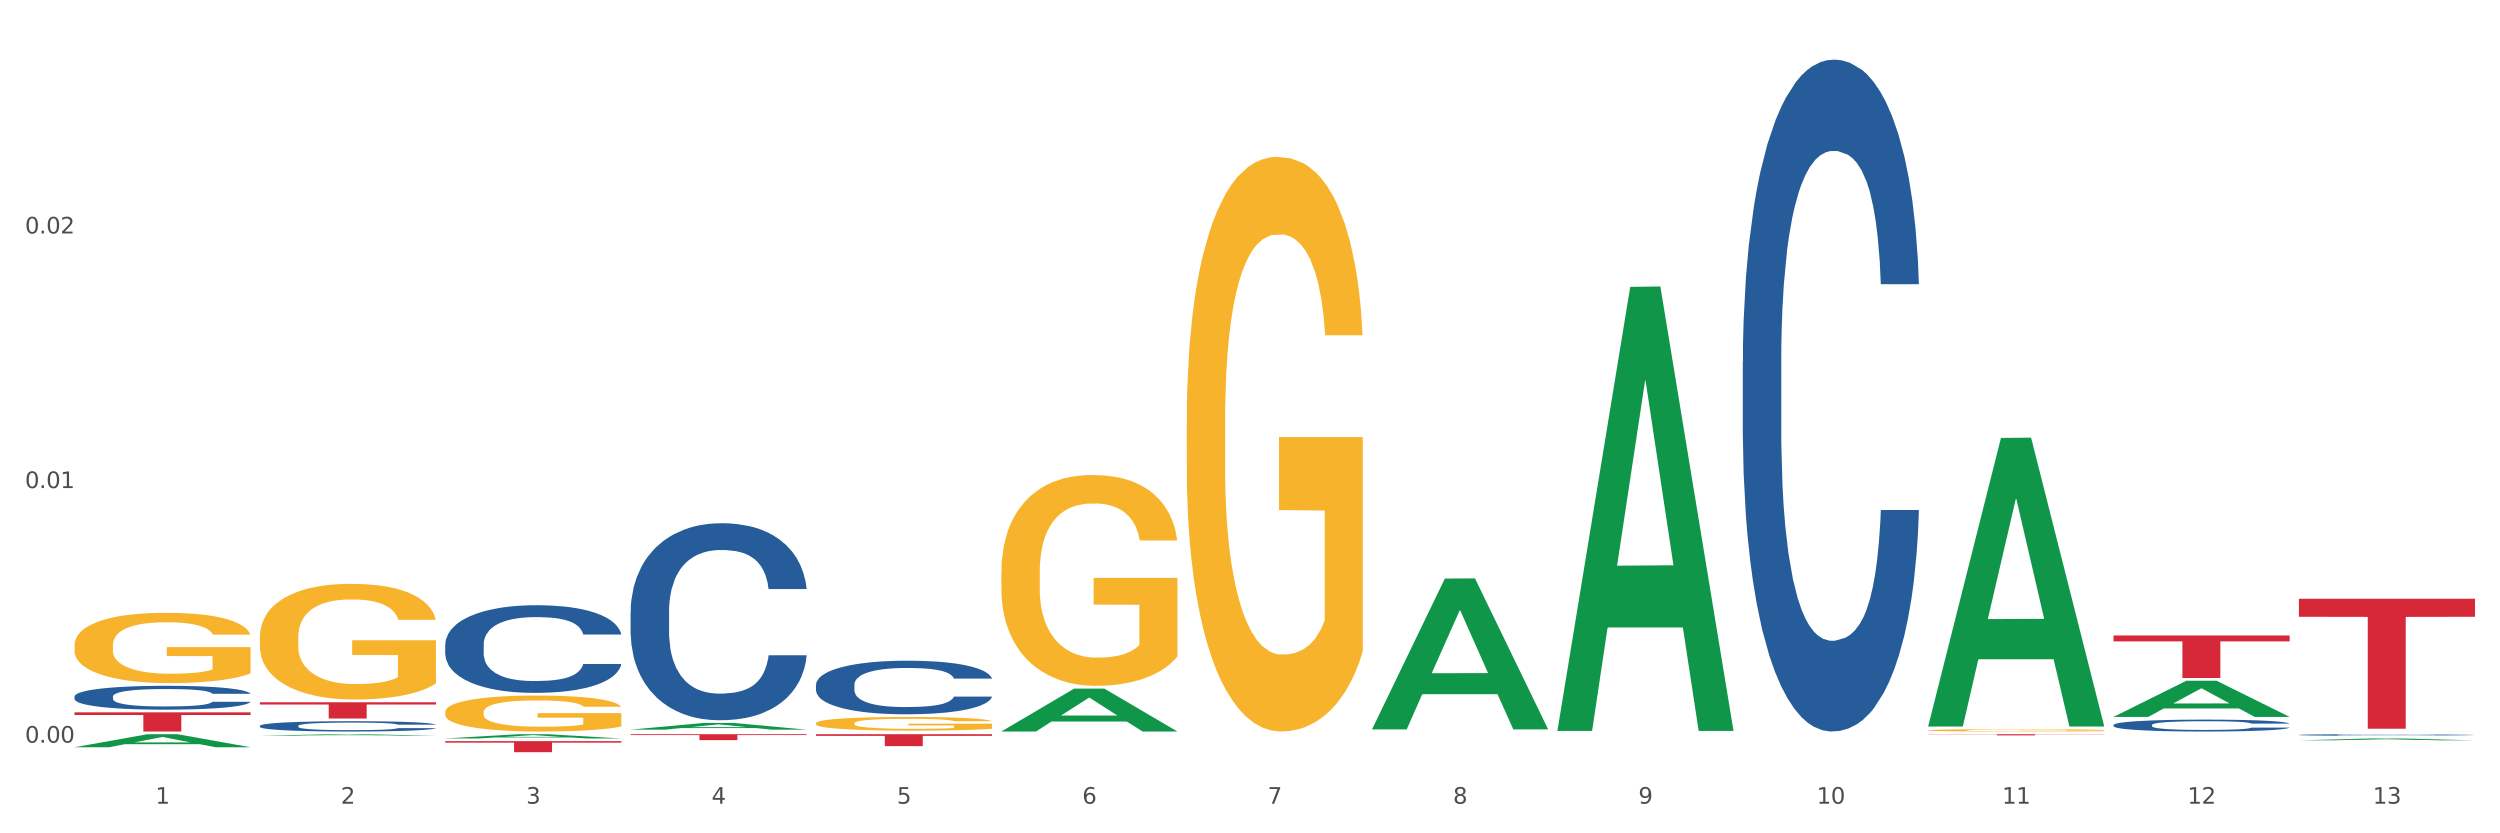
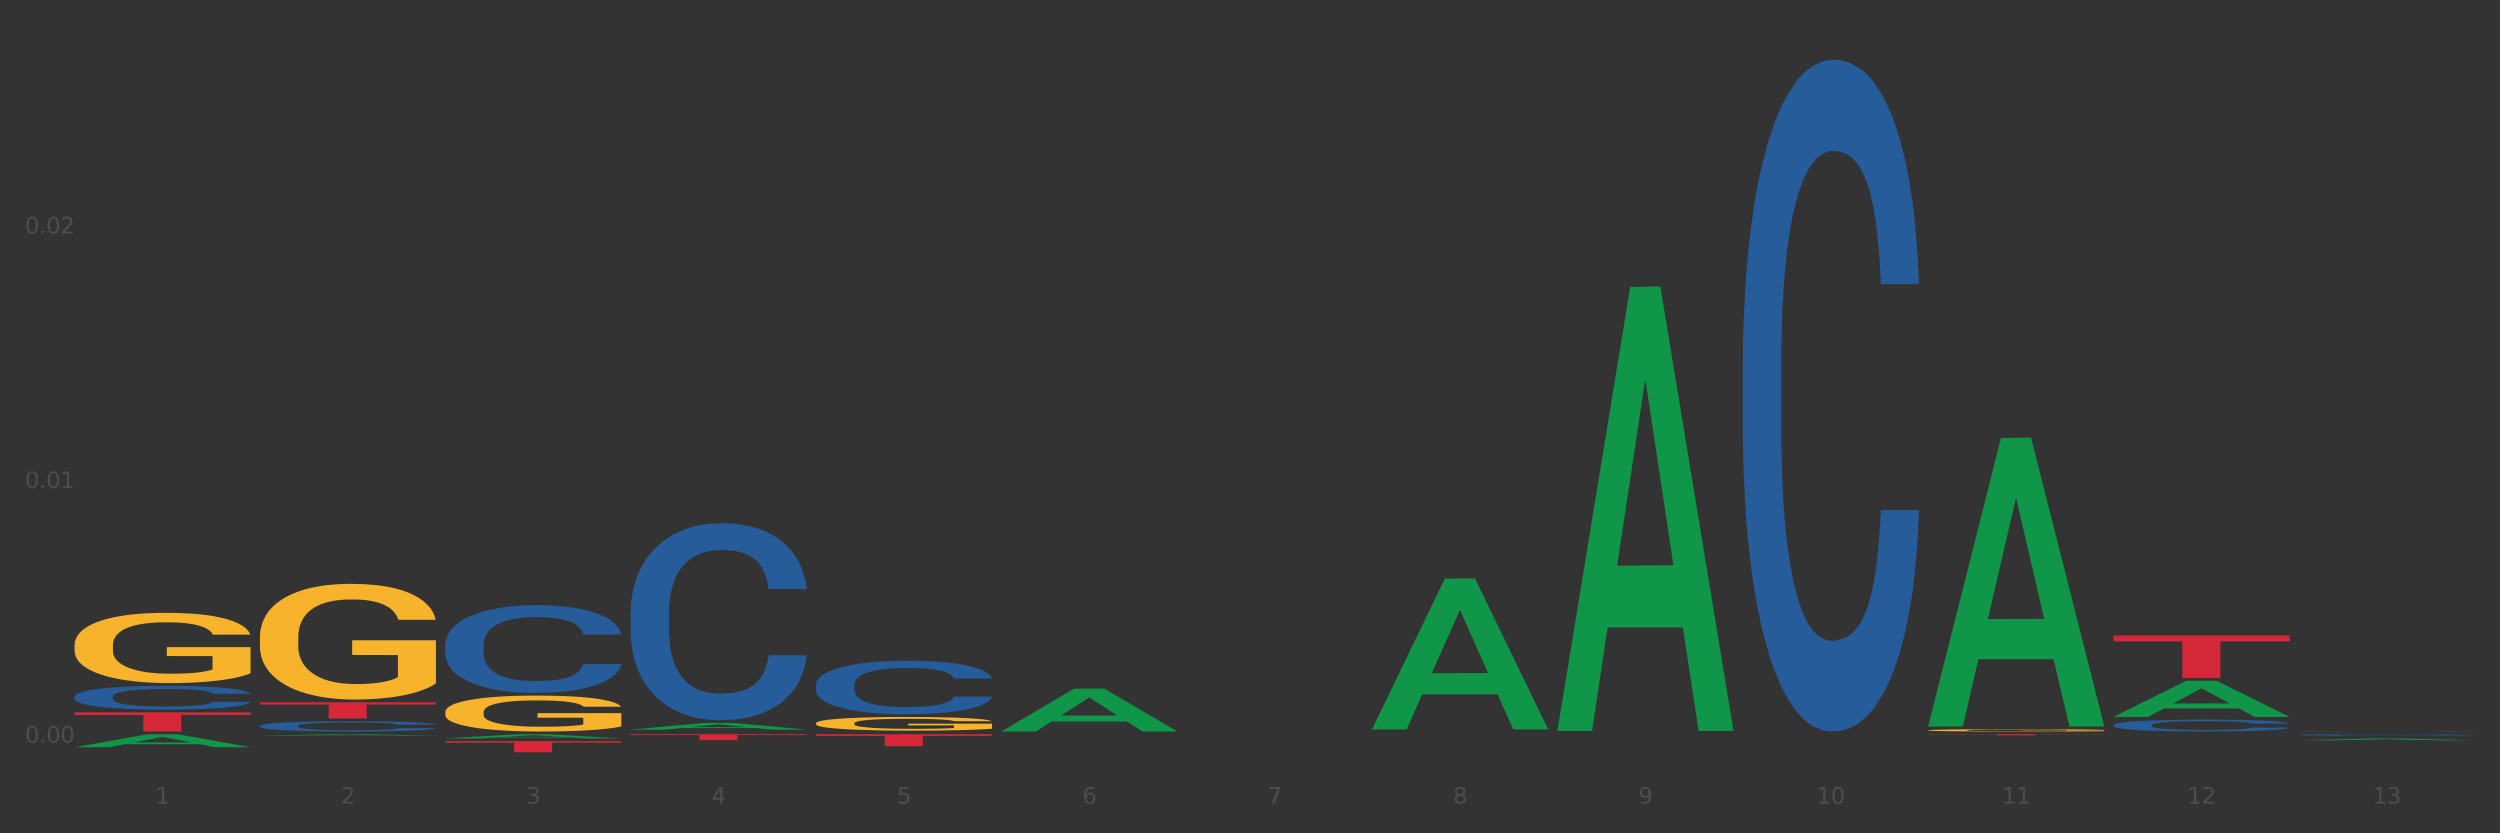
<svg xmlns="http://www.w3.org/2000/svg" xmlns:xlink="http://www.w3.org/1999/xlink" width="1080pt" height="360pt" viewBox="0 0 1080 360" version="1.1">
  <rect x="0" y="0" width="1080" height="360" fill="#333333" stroke="none" />
  <defs>
    <style type="text/css">*{stroke-linejoin: round; stroke-linecap: butt}</style>
  </defs>
  <g id="figure_1">
    <g id="patch_1">
-       <path d="M 0 360  L 1080 360  L 1080 0  L 0 0  z " style="fill: #ffffff; stroke: #ffffff; stroke-linejoin: miter" />
-     </g>
+       </g>
    <g id="axes_1">
      <g id="matplotlib.axis_1">
        <g id="xtick_1">
          <g id="text_1">
            <g style="fill: #4d4d4d" transform="translate(67.159 347.204) scale(0.096 -0.096)">
              <defs>
                <path id="DejaVuSans-31" d="M 794 531  L 1825 531  L 1825 4091  L 703 3866  L 703 4441  L 1819 4666  L 2450 4666  L 2450 531  L 3481 531  L 3481 0  L 794 0  L 794 531  z " transform="scale(0.016)" />
              </defs>
              <use xlink:href="#DejaVuSans-31" />
            </g>
          </g>
        </g>
        <g id="xtick_2">
          <g id="text_2">
            <g style="fill: #4d4d4d" transform="translate(147.238 347.204) scale(0.096 -0.096)">
              <defs>
                <path id="DejaVuSans-32" d="M 1228 531  L 3431 531  L 3431 0  L 469 0  L 469 531  Q 828 903 1448 1529  Q 2069 2156 2228 2338  Q 2531 2678 2651 2914  Q 2772 3150 2772 3378  Q 2772 3750 2511 3984  Q 2250 4219 1831 4219  Q 1534 4219 1204 4116  Q 875 4013 500 3803  L 500 4441  Q 881 4594 1212 4672  Q 1544 4750 1819 4750  Q 2544 4750 2975 4387  Q 3406 4025 3406 3419  Q 3406 3131 3298 2873  Q 3191 2616 2906 2266  Q 2828 2175 2409 1742  Q 1991 1309 1228 531  z " transform="scale(0.016)" />
              </defs>
              <use xlink:href="#DejaVuSans-32" />
            </g>
          </g>
        </g>
        <g id="xtick_3">
          <g id="text_3">
            <g style="fill: #4d4d4d" transform="translate(227.317 347.204) scale(0.096 -0.096)">
              <defs>
                <path id="DejaVuSans-33" d="M 2597 2516  Q 3050 2419 3304 2112  Q 3559 1806 3559 1356  Q 3559 666 3084 287  Q 2609 -91 1734 -91  Q 1441 -91 1130 -33  Q 819 25 488 141  L 488 750  Q 750 597 1062 519  Q 1375 441 1716 441  Q 2309 441 2620 675  Q 2931 909 2931 1356  Q 2931 1769 2642 2001  Q 2353 2234 1838 2234  L 1294 2234  L 1294 2753  L 1863 2753  Q 2328 2753 2575 2939  Q 2822 3125 2822 3475  Q 2822 3834 2567 4026  Q 2313 4219 1838 4219  Q 1578 4219 1281 4162  Q 984 4106 628 3988  L 628 4550  Q 988 4650 1302 4700  Q 1616 4750 1894 4750  Q 2613 4750 3031 4423  Q 3450 4097 3450 3541  Q 3450 3153 3228 2886  Q 3006 2619 2597 2516  z " transform="scale(0.016)" />
              </defs>
              <use xlink:href="#DejaVuSans-33" />
            </g>
          </g>
        </g>
        <g id="xtick_4">
          <g id="text_4">
            <g style="fill: #4d4d4d" transform="translate(307.396 347.204) scale(0.096 -0.096)">
              <defs>
                <path id="DejaVuSans-34" d="M 2419 4116  L 825 1625  L 2419 1625  L 2419 4116  z M 2253 4666  L 3047 4666  L 3047 1625  L 3713 1625  L 3713 1100  L 3047 1100  L 3047 0  L 2419 0  L 2419 1100  L 313 1100  L 313 1709  L 2253 4666  z " transform="scale(0.016)" />
              </defs>
              <use xlink:href="#DejaVuSans-34" />
            </g>
          </g>
        </g>
        <g id="xtick_5">
          <g id="text_5">
            <g style="fill: #4d4d4d" transform="translate(387.475 347.204) scale(0.096 -0.096)">
              <defs>
                <path id="DejaVuSans-35" d="M 691 4666  L 3169 4666  L 3169 4134  L 1269 4134  L 1269 2991  Q 1406 3038 1543 3061  Q 1681 3084 1819 3084  Q 2600 3084 3056 2656  Q 3513 2228 3513 1497  Q 3513 744 3044 326  Q 2575 -91 1722 -91  Q 1428 -91 1123 -41  Q 819 9 494 109  L 494 744  Q 775 591 1075 516  Q 1375 441 1709 441  Q 2250 441 2565 725  Q 2881 1009 2881 1497  Q 2881 1984 2565 2268  Q 2250 2553 1709 2553  Q 1456 2553 1204 2497  Q 953 2441 691 2322  L 691 4666  z " transform="scale(0.016)" />
              </defs>
              <use xlink:href="#DejaVuSans-35" />
            </g>
          </g>
        </g>
        <g id="xtick_6">
          <g id="text_6">
            <g style="fill: #4d4d4d" transform="translate(467.554 347.204) scale(0.096 -0.096)">
              <defs>
                <path id="DejaVuSans-36" d="M 2113 2584  Q 1688 2584 1439 2293  Q 1191 2003 1191 1497  Q 1191 994 1439 701  Q 1688 409 2113 409  Q 2538 409 2786 701  Q 3034 994 3034 1497  Q 3034 2003 2786 2293  Q 2538 2584 2113 2584  z M 3366 4563  L 3366 3988  Q 3128 4100 2886 4159  Q 2644 4219 2406 4219  Q 1781 4219 1451 3797  Q 1122 3375 1075 2522  Q 1259 2794 1537 2939  Q 1816 3084 2150 3084  Q 2853 3084 3261 2657  Q 3669 2231 3669 1497  Q 3669 778 3244 343  Q 2819 -91 2113 -91  Q 1303 -91 875 529  Q 447 1150 447 2328  Q 447 3434 972 4092  Q 1497 4750 2381 4750  Q 2619 4750 2861 4703  Q 3103 4656 3366 4563  z " transform="scale(0.016)" />
              </defs>
              <use xlink:href="#DejaVuSans-36" />
            </g>
          </g>
        </g>
        <g id="xtick_7">
          <g id="text_7">
            <g style="fill: #4d4d4d" transform="translate(547.634 347.204) scale(0.096 -0.096)">
              <defs>
                <path id="DejaVuSans-37" d="M 525 4666  L 3525 4666  L 3525 4397  L 1831 0  L 1172 0  L 2766 4134  L 525 4134  L 525 4666  z " transform="scale(0.016)" />
              </defs>
              <use xlink:href="#DejaVuSans-37" />
            </g>
          </g>
        </g>
        <g id="xtick_8">
          <g id="text_8">
            <g style="fill: #4d4d4d" transform="translate(627.713 347.204) scale(0.096 -0.096)">
              <defs>
                <path id="DejaVuSans-38" d="M 2034 2216  Q 1584 2216 1326 1975  Q 1069 1734 1069 1313  Q 1069 891 1326 650  Q 1584 409 2034 409  Q 2484 409 2743 651  Q 3003 894 3003 1313  Q 3003 1734 2745 1975  Q 2488 2216 2034 2216  z M 1403 2484  Q 997 2584 770 2862  Q 544 3141 544 3541  Q 544 4100 942 4425  Q 1341 4750 2034 4750  Q 2731 4750 3128 4425  Q 3525 4100 3525 3541  Q 3525 3141 3298 2862  Q 3072 2584 2669 2484  Q 3125 2378 3379 2068  Q 3634 1759 3634 1313  Q 3634 634 3220 271  Q 2806 -91 2034 -91  Q 1263 -91 848 271  Q 434 634 434 1313  Q 434 1759 690 2068  Q 947 2378 1403 2484  z M 1172 3481  Q 1172 3119 1398 2916  Q 1625 2713 2034 2713  Q 2441 2713 2670 2916  Q 2900 3119 2900 3481  Q 2900 3844 2670 4047  Q 2441 4250 2034 4250  Q 1625 4250 1398 4047  Q 1172 3844 1172 3481  z " transform="scale(0.016)" />
              </defs>
              <use xlink:href="#DejaVuSans-38" />
            </g>
          </g>
        </g>
        <g id="xtick_9">
          <g id="text_9">
            <g style="fill: #4d4d4d" transform="translate(707.792 347.204) scale(0.096 -0.096)">
              <defs>
                <path id="DejaVuSans-39" d="M 703 97  L 703 672  Q 941 559 1184 500  Q 1428 441 1663 441  Q 2288 441 2617 861  Q 2947 1281 2994 2138  Q 2813 1869 2534 1725  Q 2256 1581 1919 1581  Q 1219 1581 811 2004  Q 403 2428 403 3163  Q 403 3881 828 4315  Q 1253 4750 1959 4750  Q 2769 4750 3195 4129  Q 3622 3509 3622 2328  Q 3622 1225 3098 567  Q 2575 -91 1691 -91  Q 1453 -91 1209 -44  Q 966 3 703 97  z M 1959 2075  Q 2384 2075 2632 2365  Q 2881 2656 2881 3163  Q 2881 3666 2632 3958  Q 2384 4250 1959 4250  Q 1534 4250 1286 3958  Q 1038 3666 1038 3163  Q 1038 2656 1286 2365  Q 1534 2075 1959 2075  z " transform="scale(0.016)" />
              </defs>
              <use xlink:href="#DejaVuSans-39" />
            </g>
          </g>
        </g>
        <g id="xtick_10">
          <g id="text_10">
            <g style="fill: #4d4d4d" transform="translate(784.817 347.204) scale(0.096 -0.096)">
              <defs>
                <path id="DejaVuSans-30" d="M 2034 4250  Q 1547 4250 1301 3770  Q 1056 3291 1056 2328  Q 1056 1369 1301 889  Q 1547 409 2034 409  Q 2525 409 2770 889  Q 3016 1369 3016 2328  Q 3016 3291 2770 3770  Q 2525 4250 2034 4250  z M 2034 4750  Q 2819 4750 3233 4129  Q 3647 3509 3647 2328  Q 3647 1150 3233 529  Q 2819 -91 2034 -91  Q 1250 -91 836 529  Q 422 1150 422 2328  Q 422 3509 836 4129  Q 1250 4750 2034 4750  z " transform="scale(0.016)" />
              </defs>
              <use xlink:href="#DejaVuSans-31" />
              <use xlink:href="#DejaVuSans-30" transform="translate(63.623 0)" />
            </g>
          </g>
        </g>
        <g id="xtick_11">
          <g id="text_11">
            <g style="fill: #4d4d4d" transform="translate(864.896 347.204) scale(0.096 -0.096)">
              <use xlink:href="#DejaVuSans-31" />
              <use xlink:href="#DejaVuSans-31" transform="translate(63.623 0)" />
            </g>
          </g>
        </g>
        <g id="xtick_12">
          <g id="text_12">
            <g style="fill: #4d4d4d" transform="translate(944.975 347.204) scale(0.096 -0.096)">
              <use xlink:href="#DejaVuSans-31" />
              <use xlink:href="#DejaVuSans-32" transform="translate(63.623 0)" />
            </g>
          </g>
        </g>
        <g id="xtick_13">
          <g id="text_13">
            <g style="fill: #4d4d4d" transform="translate(1025.054 347.204) scale(0.096 -0.096)">
              <use xlink:href="#DejaVuSans-31" />
              <use xlink:href="#DejaVuSans-33" transform="translate(63.623 0)" />
            </g>
          </g>
        </g>
        <g id="xtick_14" />
        <g id="xtick_15" />
        <g id="xtick_16" />
        <g id="xtick_17" />
        <g id="xtick_18" />
        <g id="xtick_19" />
        <g id="xtick_20" />
        <g id="xtick_21" />
        <g id="xtick_22" />
        <g id="xtick_23" />
        <g id="xtick_24" />
        <g id="xtick_25" />
      </g>
      <g id="matplotlib.axis_2">
        <g id="ytick_1">
          <g id="text_14">
            <g style="fill: #4d4d4d" transform="translate(10.8 320.831) scale(0.096 -0.096)">
              <defs>
                <path id="DejaVuSans-2e" d="M 684 794  L 1344 794  L 1344 0  L 684 0  L 684 794  z " transform="scale(0.016)" />
              </defs>
              <use xlink:href="#DejaVuSans-30" />
              <use xlink:href="#DejaVuSans-2e" transform="translate(63.623 0)" />
              <use xlink:href="#DejaVuSans-30" transform="translate(95.41 0)" />
              <use xlink:href="#DejaVuSans-30" transform="translate(159.033 0)" />
            </g>
          </g>
        </g>
        <g id="ytick_2">
          <g id="text_15">
            <g style="fill: #4d4d4d" transform="translate(10.8 210.848) scale(0.096 -0.096)">
              <use xlink:href="#DejaVuSans-30" />
              <use xlink:href="#DejaVuSans-2e" transform="translate(63.623 0)" />
              <use xlink:href="#DejaVuSans-30" transform="translate(95.41 0)" />
              <use xlink:href="#DejaVuSans-31" transform="translate(159.033 0)" />
            </g>
          </g>
        </g>
        <g id="ytick_3">
          <g id="text_16">
            <g style="fill: #4d4d4d" transform="translate(10.8 100.865) scale(0.096 -0.096)">
              <use xlink:href="#DejaVuSans-30" />
              <use xlink:href="#DejaVuSans-2e" transform="translate(63.623 0)" />
              <use xlink:href="#DejaVuSans-30" transform="translate(95.41 0)" />
              <use xlink:href="#DejaVuSans-32" transform="translate(159.033 0)" />
            </g>
          </g>
        </g>
        <g id="ytick_4" />
        <g id="ytick_5" />
        <g id="ytick_6" />
      </g>
      <g id="PolyCollection_1">
        <path d="M 32.175 322.806  L 32.253 322.8  L 63.625 317.189  L 76.644 317.184  L 108.25 322.816  L 93.192 322.816  L 86.369 321.505  L 53.978 321.505  L 53.743 321.526  L 47.155 322.816  L 32.175 322.816  L 32.175 322.806  L 58.056 320.722  L 82.291 320.717  L 70.291 318.384  L 70.134 318.374  L 69.977 318.39  L 57.978 320.717  L 58.056 320.722  L 32.175 322.806  z " clip-path="url(#pda39dba177)" style="fill: #109648" />
        <path d="M 832.967 317.184  L 909.042 317.184  L 909.042 317.254  L 879.116 317.255  L 879.116 317.69  L 862.712 317.69  L 862.712 317.255  L 832.967 317.254  L 832.967 317.184  L 832.967 317.184  z " clip-path="url(#pda39dba177)" style="fill: #d62839" />
        <path d="M 352.492 317.184  L 428.567 317.184  L 428.567 317.898  L 398.641 317.902  L 398.641 322.319  L 382.237 322.319  L 382.237 317.902  L 352.492 317.898  L 352.492 317.189  L 352.492 317.184  z " clip-path="url(#pda39dba177)" style="fill: #d62839" />
        <path d="M 272.412 317.184  L 348.488 317.184  L 348.488 317.541  L 318.562 317.543  L 318.562 319.751  L 302.157 319.751  L 302.157 317.543  L 272.412 317.541  L 272.412 317.186  L 272.412 317.184  z " clip-path="url(#pda39dba177)" style="fill: #d62839" />
        <path d="M 192.333 320.171  L 268.408 320.171  L 268.408 320.835  L 238.483 320.839  L 238.483 324.95  L 222.078 324.95  L 222.078 320.839  L 192.333 320.835  L 192.333 320.175  L 192.333 320.171  z " clip-path="url(#pda39dba177)" style="fill: #d62839" />
        <path d="M 112.254 303.368  L 188.329 303.368  L 188.329 304.345  L 158.404 304.351  L 158.404 310.397  L 141.999 310.397  L 141.999 304.351  L 112.254 304.345  L 112.254 303.375  L 112.254 303.368  z " clip-path="url(#pda39dba177)" style="fill: #d62839" />
        <path d="M 32.175 307.737  L 108.25 307.737  L 108.25 308.888  L 78.325 308.895  L 78.325 316.018  L 61.92 316.018  L 61.92 308.895  L 32.175 308.888  L 32.175 307.745  L 32.175 307.737  z " clip-path="url(#pda39dba177)" style="fill: #d62839" />
        <path d="M 32.175 300.898  L 32.265 300.889  L 32.265 300.625  L 32.535 300.268  L 33.524 299.609  L 34.783 299.111  L 36.941 298.527  L 38.11 298.283  L 39.639 298.01  L 42.786 297.568  L 46.383 297.191  L 48.901 296.984  L 50.789 296.853  L 55.016 296.617  L 57.443 296.514  L 59.961 296.429  L 62.119 296.373  L 65.716 296.307  L 68.594 296.279  L 71.921 296.269  L 74.709 296.279  L 78.396 296.316  L 83.791 296.429  L 85.859 296.495  L 88.647 296.608  L 91.524 296.759  L 93.862 296.909  L 96.56 297.125  L 99.348 297.408  L 102.045 297.765  L 103.934 298.094  L 105.463 298.443  L 106.811 298.866  L 107.801 299.327  L 108.25 299.713  L 91.794 299.713  L 91.345 299.365  L 90.445 298.988  L 89.546 298.734  L 88.557 298.527  L 87.028 298.292  L 85.679 298.142  L 83.431 297.963  L 81.363 297.85  L 79.655 297.784  L 77.586 297.728  L 73.18 297.671  L 70.033 297.671  L 68.054 297.69  L 65.627 297.737  L 63.558 297.803  L 61.13 297.916  L 59.242 298.038  L 57.354 298.198  L 56.274 298.311  L 54.656 298.518  L 53.577 298.687  L 52.138 298.979  L 51.329 299.186  L 49.89 299.722  L 49.26 300.117  L 48.991 300.39  L 48.811 300.691  L 48.811 302.159  L 49.35 302.817  L 49.8 303.1  L 50.519 303.419  L 51.868 303.833  L 53.847 304.238  L 55.915 304.53  L 57.623 304.708  L 59.242 304.84  L 60.861 304.943  L 62.839 305.038  L 64.457 305.094  L 66.885 305.15  L 69.763 305.179  L 72.011 305.179  L 76.597 305.132  L 78.665 305.085  L 80.644 305.019  L 82.802 304.915  L 84.51 304.802  L 85.5 304.718  L 87.118 304.539  L 88.377 304.351  L 89.456 304.134  L 90.176 303.946  L 90.985 303.664  L 91.614 303.344  L 91.794 303.175  L 108.25 303.175  L 107.89 303.513  L 107.261 303.843  L 106.002 304.285  L 105.013 304.539  L 103.484 304.849  L 101.866 305.113  L 99.618 305.404  L 97.549 305.621  L 95.391 305.809  L 93.053 305.978  L 88.827 306.214  L 87.298 306.279  L 84.061 306.392  L 81.543 306.458  L 77.856 306.524  L 74.079 306.562  L 70.123 306.571  L 66.616 306.552  L 62.749 306.496  L 60.321 306.439  L 57.623 306.355  L 54.476 306.223  L 51.509 306.063  L 48.721 305.875  L 46.113 305.658  L 43.685 305.414  L 40.538 305.009  L 38.2 304.614  L 36.491 304.247  L 35.322 303.937  L 34.153 303.542  L 33.524 303.269  L 32.535 302.61  L 32.175 301.999  L 32.175 300.898  z " clip-path="url(#pda39dba177)" style="fill: #255c99" />
        <path d="M 112.254 313.564  L 112.344 313.56  L 112.344 313.446  L 112.614 313.292  L 113.603 313.007  L 114.862 312.791  L 117.02 312.539  L 118.189 312.433  L 119.718 312.315  L 122.865 312.124  L 126.462 311.961  L 128.98 311.872  L 130.868 311.815  L 135.095 311.713  L 137.523 311.668  L 140.04 311.632  L 142.199 311.607  L 145.796 311.579  L 148.673 311.567  L 152 311.562  L 154.788 311.567  L 158.475 311.583  L 163.87 311.632  L 165.938 311.66  L 168.726 311.709  L 171.604 311.774  L 173.942 311.839  L 176.639 311.933  L 179.427 312.055  L 182.125 312.209  L 184.013 312.352  L 185.542 312.502  L 186.891 312.686  L 187.88 312.885  L 188.329 313.052  L 171.873 313.052  L 171.424 312.901  L 170.525 312.738  L 169.625 312.629  L 168.636 312.539  L 167.107 312.437  L 165.759 312.372  L 163.51 312.295  L 161.442 312.246  L 159.734 312.218  L 157.665 312.193  L 153.259 312.169  L 150.112 312.169  L 148.134 312.177  L 145.706 312.197  L 143.637 312.226  L 141.209 312.275  L 139.321 312.327  L 137.433 312.397  L 136.354 312.445  L 134.735 312.535  L 133.656 312.608  L 132.217 312.734  L 131.408 312.824  L 129.969 313.056  L 129.34 313.227  L 129.07 313.345  L 128.89 313.475  L 128.89 314.11  L 129.43 314.395  L 129.879 314.517  L 130.599 314.655  L 131.947 314.834  L 133.926 315.009  L 135.994 315.135  L 137.702 315.212  L 139.321 315.269  L 140.94 315.314  L 142.918 315.355  L 144.537 315.379  L 146.965 315.404  L 149.842 315.416  L 152.09 315.416  L 156.676 315.396  L 158.745 315.375  L 160.723 315.347  L 162.881 315.302  L 164.59 315.253  L 165.579 315.217  L 167.197 315.139  L 168.456 315.058  L 169.535 314.964  L 170.255 314.883  L 171.064 314.761  L 171.694 314.622  L 171.873 314.549  L 188.329 314.549  L 187.97 314.696  L 187.34 314.838  L 186.081 315.029  L 185.092 315.139  L 183.563 315.274  L 181.945 315.387  L 179.697 315.514  L 177.628 315.607  L 175.47 315.689  L 173.132 315.762  L 168.906 315.864  L 167.377 315.892  L 164.14 315.941  L 161.622 315.969  L 157.935 315.998  L 154.158 316.014  L 150.202 316.018  L 146.695 316.01  L 142.828 315.986  L 140.4 315.961  L 137.702 315.925  L 134.555 315.868  L 131.588 315.798  L 128.8 315.717  L 126.192 315.623  L 123.764 315.518  L 120.617 315.343  L 118.279 315.172  L 116.57 315.013  L 115.401 314.879  L 114.232 314.708  L 113.603 314.59  L 112.614 314.305  L 112.254 314.041  L 112.254 313.564  z " clip-path="url(#pda39dba177)" style="fill: #255c99" />
        <path d="M 192.333 278.47  L 192.423 278.435  L 192.423 277.467  L 192.693 276.153  L 193.682 273.732  L 194.941 271.899  L 197.099 269.755  L 198.268 268.855  L 199.797 267.852  L 202.944 266.227  L 206.541 264.843  L 209.059 264.083  L 210.947 263.598  L 215.174 262.734  L 217.602 262.353  L 220.12 262.042  L 222.278 261.835  L 225.875 261.592  L 228.752 261.489  L 232.079 261.454  L 234.867 261.489  L 238.554 261.627  L 243.949 262.042  L 246.018 262.284  L 248.805 262.699  L 251.683 263.253  L 254.021 263.806  L 256.718 264.601  L 259.506 265.639  L 262.204 266.953  L 264.092 268.164  L 265.621 269.443  L 266.97 271  L 267.959 272.694  L 268.408 274.112  L 251.953 274.112  L 251.503 272.833  L 250.604 271.449  L 249.704 270.515  L 248.715 269.755  L 247.187 268.89  L 245.838 268.337  L 243.59 267.679  L 241.521 267.264  L 239.813 267.022  L 237.745 266.815  L 233.338 266.607  L 230.191 266.607  L 228.213 266.676  L 225.785 266.849  L 223.717 267.091  L 221.289 267.506  L 219.4 267.956  L 217.512 268.544  L 216.433 268.959  L 214.814 269.72  L 213.735 270.342  L 212.296 271.415  L 211.487 272.175  L 210.048 274.147  L 209.419 275.599  L 209.149 276.602  L 208.969 277.709  L 208.969 283.104  L 209.509 285.525  L 209.958 286.563  L 210.678 287.739  L 212.027 289.26  L 214.005 290.748  L 216.073 291.82  L 217.782 292.477  L 219.4 292.961  L 221.019 293.342  L 222.997 293.687  L 224.616 293.895  L 227.044 294.102  L 229.921 294.206  L 232.169 294.206  L 236.755 294.033  L 238.824 293.86  L 240.802 293.618  L 242.96 293.238  L 244.669 292.823  L 245.658 292.511  L 247.276 291.854  L 248.535 291.163  L 249.615 290.367  L 250.334 289.676  L 251.143 288.638  L 251.773 287.462  L 251.953 286.84  L 268.408 286.84  L 268.049 288.085  L 267.419 289.295  L 266.16 290.921  L 265.171 291.854  L 263.643 292.996  L 262.024 293.964  L 259.776 295.036  L 257.708 295.832  L 255.549 296.523  L 253.211 297.146  L 248.985 298.01  L 247.456 298.253  L 244.219 298.668  L 241.701 298.91  L 238.014 299.152  L 234.238 299.29  L 230.281 299.325  L 226.774 299.256  L 222.907 299.048  L 220.479 298.841  L 217.782 298.529  L 214.634 298.045  L 211.667 297.457  L 208.879 296.765  L 206.271 295.97  L 203.843 295.071  L 200.696 293.584  L 198.358 292.131  L 196.65 290.782  L 195.481 289.641  L 194.312 288.188  L 193.682 287.185  L 192.693 284.764  L 192.333 282.516  L 192.333 278.47  z " clip-path="url(#pda39dba177)" style="fill: #255c99" />
        <path d="M 272.412 264.276  L 272.502 264.199  L 272.502 262.022  L 272.772 259.068  L 273.761 253.627  L 275.02 249.508  L 277.178 244.688  L 278.347 242.667  L 279.876 240.413  L 283.023 236.76  L 286.62 233.651  L 289.138 231.941  L 291.027 230.852  L 295.253 228.909  L 297.681 228.054  L 300.199 227.354  L 302.357 226.888  L 305.954 226.344  L 308.831 226.111  L 312.159 226.033  L 314.946 226.111  L 318.633 226.422  L 324.028 227.354  L 326.097 227.899  L 328.884 228.831  L 331.762 230.075  L 334.1 231.319  L 336.798 233.106  L 339.585 235.438  L 342.283 238.392  L 344.171 241.113  L 345.7 243.989  L 347.049 247.487  L 348.038 251.295  L 348.488 254.482  L 332.032 254.482  L 331.582 251.606  L 330.683 248.497  L 329.784 246.398  L 328.794 244.688  L 327.266 242.745  L 325.917 241.501  L 323.669 240.024  L 321.601 239.092  L 319.892 238.548  L 317.824 238.081  L 313.418 237.615  L 310.27 237.615  L 308.292 237.77  L 305.864 238.159  L 303.796 238.703  L 301.368 239.636  L 299.479 240.646  L 297.591 241.968  L 296.512 242.901  L 294.893 244.611  L 293.814 246.01  L 292.375 248.419  L 291.566 250.129  L 290.127 254.56  L 289.498 257.825  L 289.228 260.079  L 289.048 262.566  L 289.048 274.692  L 289.588 280.133  L 290.037 282.465  L 290.757 285.108  L 292.106 288.528  L 294.084 291.871  L 296.152 294.28  L 297.861 295.757  L 299.479 296.845  L 301.098 297.7  L 303.076 298.478  L 304.695 298.944  L 307.123 299.41  L 310 299.644  L 312.249 299.644  L 316.835 299.255  L 318.903 298.866  L 320.881 298.322  L 323.039 297.467  L 324.748 296.534  L 325.737 295.835  L 327.356 294.358  L 328.615 292.803  L 329.694 291.016  L 330.413 289.461  L 331.222 287.129  L 331.852 284.486  L 332.032 283.087  L 348.488 283.087  L 348.128 285.885  L 347.498 288.606  L 346.24 292.259  L 345.25 294.358  L 343.722 296.923  L 342.103 299.1  L 339.855 301.509  L 337.787 303.297  L 335.629 304.852  L 333.291 306.251  L 329.064 308.194  L 327.535 308.738  L 324.298 309.671  L 321.78 310.215  L 318.094 310.759  L 314.317 311.07  L 310.36 311.148  L 306.853 310.992  L 302.986 310.526  L 300.558 310.06  L 297.861 309.36  L 294.713 308.272  L 291.746 306.95  L 288.958 305.396  L 286.351 303.608  L 283.923 301.587  L 280.775 298.245  L 278.437 294.98  L 276.729 291.948  L 275.56 289.383  L 274.391 286.119  L 273.761 283.864  L 272.772 278.423  L 272.412 273.371  L 272.412 264.276  z " clip-path="url(#pda39dba177)" style="fill: #255c99" />
        <path d="M 352.492 295.824  L 352.582 295.803  L 352.582 295.211  L 352.851 294.408  L 353.84 292.928  L 355.099 291.808  L 357.258 290.498  L 358.427 289.948  L 359.955 289.335  L 363.103 288.342  L 366.699 287.496  L 369.217 287.031  L 371.106 286.735  L 375.332 286.207  L 377.76 285.974  L 380.278 285.784  L 382.436 285.657  L 386.033 285.509  L 388.911 285.446  L 392.238 285.425  L 395.025 285.446  L 398.712 285.531  L 404.108 285.784  L 406.176 285.932  L 408.963 286.186  L 411.841 286.524  L 414.179 286.862  L 416.877 287.348  L 419.664 287.982  L 422.362 288.786  L 424.25 289.525  L 425.779 290.308  L 427.128 291.259  L 428.117 292.294  L 428.567 293.161  L 412.111 293.161  L 411.661 292.379  L 410.762 291.533  L 409.863 290.963  L 408.874 290.498  L 407.345 289.969  L 405.996 289.631  L 403.748 289.23  L 401.68 288.976  L 399.971 288.828  L 397.903 288.701  L 393.497 288.574  L 390.349 288.574  L 388.371 288.617  L 385.943 288.722  L 383.875 288.87  L 381.447 289.124  L 379.559 289.399  L 377.67 289.758  L 376.591 290.012  L 374.972 290.477  L 373.893 290.857  L 372.455 291.512  L 371.645 291.977  L 370.207 293.182  L 369.577 294.07  L 369.307 294.683  L 369.127 295.359  L 369.127 298.657  L 369.667 300.136  L 370.117 300.77  L 370.836 301.489  L 372.185 302.419  L 374.163 303.328  L 376.231 303.983  L 377.94 304.385  L 379.559 304.681  L 381.177 304.913  L 383.155 305.124  L 384.774 305.251  L 387.202 305.378  L 390.08 305.441  L 392.328 305.441  L 396.914 305.336  L 398.982 305.23  L 400.96 305.082  L 403.118 304.85  L 404.827 304.596  L 405.816 304.406  L 407.435 304.004  L 408.694 303.581  L 409.773 303.095  L 410.492 302.673  L 411.302 302.038  L 411.931 301.32  L 412.111 300.939  L 428.567 300.939  L 428.207 301.7  L 427.578 302.44  L 426.319 303.433  L 425.33 304.004  L 423.801 304.702  L 422.182 305.293  L 419.934 305.949  L 417.866 306.435  L 415.708 306.858  L 413.37 307.238  L 409.143 307.766  L 407.615 307.914  L 404.377 308.168  L 401.86 308.316  L 398.173 308.464  L 394.396 308.549  L 390.439 308.57  L 386.932 308.527  L 383.066 308.401  L 380.638 308.274  L 377.94 308.084  L 374.793 307.788  L 371.825 307.428  L 369.038 307.006  L 366.43 306.519  L 364.002 305.97  L 360.854 305.061  L 358.516 304.173  L 356.808 303.349  L 355.639 302.651  L 354.47 301.764  L 353.84 301.151  L 352.851 299.671  L 352.492 298.297  L 352.492 295.824  z " clip-path="url(#pda39dba177)" style="fill: #255c99" />
        <path d="M 752.887 156.177  L 752.977 155.912  L 752.977 148.49  L 753.247 138.417  L 754.236 119.862  L 755.495 105.813  L 757.653 89.378  L 758.822 82.486  L 760.351 74.799  L 763.498 62.34  L 767.095 51.737  L 769.613 45.905  L 771.501 42.194  L 775.728 35.567  L 778.156 32.651  L 780.674 30.266  L 782.832 28.675  L 786.429 26.82  L 789.306 26.025  L 792.633 25.759  L 795.421 26.025  L 799.108 27.085  L 804.503 30.266  L 806.572 32.121  L 809.359 35.302  L 812.237 39.543  L 814.575 43.785  L 817.273 49.881  L 820.06 57.834  L 822.758 67.907  L 824.646 77.184  L 826.175 86.992  L 827.524 98.921  L 828.513 111.909  L 828.963 122.777  L 812.507 122.777  L 812.057 112.97  L 811.158 102.367  L 810.258 95.21  L 809.269 89.378  L 807.741 82.751  L 806.392 78.51  L 804.144 73.473  L 802.075 70.292  L 800.367 68.437  L 798.299 66.846  L 793.892 65.256  L 790.745 65.256  L 788.767 65.786  L 786.339 67.111  L 784.271 68.967  L 781.843 72.148  L 779.954 75.594  L 778.066 80.1  L 776.987 83.281  L 775.368 89.113  L 774.289 93.884  L 772.85 102.102  L 772.041 107.933  L 770.602 123.043  L 769.973 134.176  L 769.703 141.863  L 769.523 150.345  L 769.523 191.697  L 770.063 210.253  L 770.512 218.205  L 771.232 227.218  L 772.581 238.881  L 774.559 250.279  L 776.627 258.497  L 778.336 263.533  L 779.954 267.244  L 781.573 270.16  L 783.551 272.811  L 785.17 274.401  L 787.598 275.992  L 790.475 276.787  L 792.723 276.787  L 797.31 275.461  L 799.378 274.136  L 801.356 272.281  L 803.514 269.365  L 805.223 266.184  L 806.212 263.798  L 807.831 258.762  L 809.089 253.46  L 810.169 247.363  L 810.888 242.062  L 811.697 234.11  L 812.327 225.097  L 812.507 220.326  L 828.963 220.326  L 828.603 229.868  L 827.973 239.146  L 826.714 251.605  L 825.725 258.762  L 824.197 267.509  L 822.578 274.931  L 820.33 283.149  L 818.262 289.245  L 816.104 294.547  L 813.765 299.318  L 809.539 305.945  L 808.01 307.801  L 804.773 310.982  L 802.255 312.837  L 798.568 314.693  L 794.792 315.753  L 790.835 316.018  L 787.328 315.488  L 783.461 313.898  L 781.033 312.307  L 778.336 309.921  L 775.188 306.21  L 772.221 301.704  L 769.433 296.403  L 766.825 290.306  L 764.398 283.414  L 761.25 272.015  L 758.912 260.882  L 757.204 250.544  L 756.035 241.797  L 754.866 230.664  L 754.236 222.976  L 753.247 204.421  L 752.887 187.191  L 752.887 156.177  z " clip-path="url(#pda39dba177)" style="fill: #255c99" />
        <path d="M 913.046 313.187  L 913.136 313.182  L 913.136 313.051  L 913.405 312.872  L 914.395 312.544  L 915.653 312.295  L 917.812 312.004  L 918.981 311.882  L 920.509 311.745  L 923.657 311.525  L 927.254 311.337  L 929.771 311.234  L 931.66 311.168  L 935.886 311.05  L 938.314 310.999  L 940.832 310.957  L 942.99 310.928  L 946.587 310.895  L 949.465 310.881  L 952.792 310.877  L 955.579 310.881  L 959.266 310.9  L 964.662 310.957  L 966.73 310.989  L 969.518 311.046  L 972.395 311.121  L 974.733 311.196  L 977.431 311.304  L 980.218 311.445  L 982.916 311.623  L 984.805 311.788  L 986.333 311.961  L 987.682 312.173  L 988.671 312.403  L 989.121 312.595  L 972.665 312.595  L 972.215 312.421  L 971.316 312.234  L 970.417 312.107  L 969.428 312.004  L 967.899 311.886  L 966.55 311.811  L 964.302 311.722  L 962.234 311.666  L 960.525 311.633  L 958.457 311.604  L 954.051 311.576  L 950.903 311.576  L 948.925 311.586  L 946.497 311.609  L 944.429 311.642  L 942.001 311.698  L 940.113 311.759  L 938.224 311.839  L 937.145 311.896  L 935.527 311.999  L 934.447 312.083  L 933.009 312.229  L 932.199 312.332  L 930.761 312.6  L 930.131 312.797  L 929.861 312.933  L 929.681 313.084  L 929.681 313.816  L 930.221 314.145  L 930.671 314.286  L 931.39 314.445  L 932.739 314.652  L 934.717 314.854  L 936.785 314.999  L 938.494 315.088  L 940.113 315.154  L 941.731 315.206  L 943.71 315.253  L 945.328 315.281  L 947.756 315.309  L 950.634 315.323  L 952.882 315.323  L 957.468 315.3  L 959.536 315.276  L 961.514 315.243  L 963.673 315.192  L 965.381 315.135  L 966.37 315.093  L 967.989 315.004  L 969.248 314.91  L 970.327 314.802  L 971.046 314.708  L 971.856 314.567  L 972.485 314.408  L 972.665 314.323  L 989.121 314.323  L 988.761 314.492  L 988.132 314.656  L 986.873 314.877  L 985.884 315.004  L 984.355 315.159  L 982.736 315.29  L 980.488 315.436  L 978.42 315.544  L 976.262 315.638  L 973.924 315.722  L 969.697 315.84  L 968.169 315.873  L 964.931 315.929  L 962.414 315.962  L 958.727 315.995  L 954.95 316.013  L 950.993 316.018  L 947.486 316.009  L 943.62 315.981  L 941.192 315.952  L 938.494 315.91  L 935.347 315.844  L 932.379 315.765  L 929.592 315.671  L 926.984 315.563  L 924.556 315.441  L 921.409 315.239  L 919.071 315.042  L 917.362 314.858  L 916.193 314.703  L 915.024 314.506  L 914.395 314.37  L 913.405 314.041  L 913.046 313.736  L 913.046 313.187  z " clip-path="url(#pda39dba177)" style="fill: #255c99" />
        <path d="M 993.125 317.483  L 993.215 317.482  L 993.215 317.465  L 993.485 317.442  L 994.474 317.4  L 995.733 317.367  L 997.891 317.33  L 999.06 317.314  L 1000.588 317.296  L 1003.736 317.268  L 1007.333 317.243  L 1009.851 317.23  L 1011.739 317.222  L 1015.965 317.206  L 1018.393 317.2  L 1020.911 317.194  L 1023.069 317.191  L 1026.666 317.186  L 1029.544 317.184  L 1032.871 317.184  L 1035.659 317.184  L 1039.345 317.187  L 1044.741 317.194  L 1046.809 317.198  L 1049.597 317.206  L 1052.474 317.215  L 1054.812 317.225  L 1057.51 317.239  L 1060.298 317.257  L 1062.995 317.28  L 1064.884 317.302  L 1066.412 317.324  L 1067.761 317.352  L 1068.75 317.381  L 1069.2 317.406  L 1052.744 317.406  L 1052.294 317.384  L 1051.395 317.359  L 1050.496 317.343  L 1049.507 317.33  L 1047.978 317.314  L 1046.629 317.305  L 1044.381 317.293  L 1042.313 317.286  L 1040.604 317.282  L 1038.536 317.278  L 1034.13 317.274  L 1030.983 317.274  L 1029.004 317.276  L 1026.576 317.279  L 1024.508 317.283  L 1022.08 317.29  L 1020.192 317.298  L 1018.303 317.308  L 1017.224 317.316  L 1015.606 317.329  L 1014.527 317.34  L 1013.088 317.359  L 1012.278 317.372  L 1010.84 317.407  L 1010.21 317.432  L 1009.94 317.45  L 1009.761 317.469  L 1009.761 317.564  L 1010.3 317.607  L 1010.75 317.625  L 1011.469 317.646  L 1012.818 317.672  L 1014.796 317.698  L 1016.865 317.717  L 1018.573 317.729  L 1020.192 317.737  L 1021.81 317.744  L 1023.789 317.75  L 1025.407 317.754  L 1027.835 317.757  L 1030.713 317.759  L 1032.961 317.759  L 1037.547 317.756  L 1039.615 317.753  L 1041.594 317.749  L 1043.752 317.742  L 1045.46 317.735  L 1046.449 317.729  L 1048.068 317.718  L 1049.327 317.706  L 1050.406 317.692  L 1051.125 317.68  L 1051.935 317.661  L 1052.564 317.641  L 1052.744 317.63  L 1069.2 317.63  L 1068.84 317.652  L 1068.211 317.673  L 1066.952 317.701  L 1065.963 317.718  L 1064.434 317.738  L 1062.815 317.755  L 1060.567 317.774  L 1058.499 317.788  L 1056.341 317.8  L 1054.003 317.811  L 1049.777 317.826  L 1048.248 317.83  L 1045.011 317.838  L 1042.493 317.842  L 1038.806 317.846  L 1035.029 317.848  L 1031.072 317.849  L 1027.565 317.848  L 1023.699 317.844  L 1021.271 317.841  L 1018.573 317.835  L 1015.426 317.827  L 1012.458 317.816  L 1009.671 317.804  L 1007.063 317.79  L 1004.635 317.774  L 1001.488 317.748  L 999.15 317.723  L 997.441 317.699  L 996.272 317.679  L 995.103 317.653  L 994.474 317.636  L 993.485 317.593  L 993.125 317.554  L 993.125 317.483  z " clip-path="url(#pda39dba177)" style="fill: #255c99" />
        <path d="M 993.125 316.002  L 993.215 316.002  L 993.215 316.001  L 993.394 316  L 994.292 315.998  L 995.64 315.996  L 996.628 315.995  L 997.616 315.995  L 998.783 315.994  L 1000.22 315.993  L 1002.825 315.992  L 1004.442 315.991  L 1006.418 315.991  L 1010.01 315.99  L 1012.615 315.989  L 1015.31 315.989  L 1019.711 315.988  L 1022.585 315.988  L 1025.639 315.988  L 1029.321 315.988  L 1032.105 315.988  L 1038.213 315.988  L 1043.422 315.988  L 1045.937 315.988  L 1049.171 315.989  L 1050.877 315.989  L 1053.662 315.989  L 1056.536 315.99  L 1058.512 315.991  L 1061.476 315.991  L 1063.721 315.992  L 1065.787 315.994  L 1066.865 315.994  L 1067.673 315.995  L 1068.392 315.996  L 1069.11 315.997  L 1052.943 315.997  L 1052.314 315.996  L 1051.326 315.995  L 1049.889 315.995  L 1048.632 315.994  L 1046.476 315.993  L 1044.5 315.993  L 1042.434 315.993  L 1039.92 315.992  L 1037.944 315.992  L 1035.159 315.992  L 1029.68 315.992  L 1025.998 315.992  L 1023.483 315.993  L 1021.866 315.993  L 1020.429 315.993  L 1018.813 315.993  L 1016.926 315.994  L 1015.579 315.995  L 1014.232 315.995  L 1013.154 315.996  L 1012.166 315.997  L 1011.358 315.998  L 1010.729 315.998  L 1010.19 315.999  L 1009.741 316.001  L 1009.741 316.005  L 1009.921 316.006  L 1010.37 316.007  L 1010.909 316.008  L 1011.807 316.009  L 1012.615 316.009  L 1014.142 316.01  L 1015.849 316.011  L 1017.196 316.012  L 1018.543 316.012  L 1020.878 316.013  L 1023.483 316.013  L 1025.728 316.014  L 1028.782 316.014  L 1030.848 316.014  L 1032.644 316.014  L 1037.045 316.014  L 1040.189 316.014  L 1043.692 316.014  L 1046.386 316.014  L 1048.632 316.013  L 1051.147 316.013  L 1052.763 316.012  L 1052.763 316.007  L 1033.004 316.007  L 1033.004 316.003  L 1069.2 316.003  L 1069.2 316.014  L 1067.673 316.015  L 1065.967 316.015  L 1064.17 316.016  L 1061.476 316.016  L 1058.242 316.017  L 1055.368 316.017  L 1052.314 316.017  L 1048.722 316.018  L 1044.051 316.018  L 1041.177 316.018  L 1037.584 316.018  L 1033.363 316.018  L 1029.68 316.018  L 1026.088 316.018  L 1022.315 316.018  L 1018.633 316.017  L 1015.849 316.017  L 1013.064 316.017  L 1010.1 316.016  L 1007.765 316.015  L 1005.969 316.015  L 1003.993 316.014  L 1001.837 316.013  L 1000.22 316.013  L 998.783 316.012  L 997.256 316.011  L 996.179 316.01  L 995.101 316.009  L 994.472 316.008  L 993.754 316.007  L 993.215 316.005  L 993.125 316.002  z " clip-path="url(#pda39dba177)" style="fill: #f7b32b" />
        <path d="M 832.967 315.48  L 833.056 315.479  L 833.056 315.446  L 833.236 315.418  L 834.134 315.349  L 835.481 315.292  L 836.469 315.262  L 837.457 315.238  L 838.625 315.213  L 840.062 315.187  L 842.667 315.15  L 844.283 315.131  L 846.259 315.11  L 849.852 315.081  L 852.457 315.065  L 855.151 315.051  L 859.552 315.035  L 862.427 315.027  L 865.48 315.022  L 869.163 315.018  L 871.947 315.017  L 878.055 315.02  L 883.264 315.028  L 885.779 315.035  L 889.012 315.046  L 890.719 315.053  L 893.503 315.068  L 896.377 315.087  L 898.353 315.103  L 901.317 315.134  L 903.563 315.165  L 905.629 315.204  L 906.706 315.23  L 907.515 315.255  L 908.233 315.283  L 908.952 315.328  L 892.785 315.328  L 892.156 315.296  L 891.168 315.266  L 889.731 315.237  L 888.474 315.218  L 886.318 315.195  L 884.342 315.181  L 882.276 315.17  L 879.761 315.161  L 877.785 315.156  L 875.001 315.153  L 869.522 315.153  L 865.84 315.161  L 863.325 315.17  L 861.708 315.178  L 860.271 315.187  L 858.654 315.2  L 856.768 315.219  L 855.421 315.237  L 854.074 315.259  L 852.996 315.28  L 852.008 315.306  L 851.199 315.334  L 850.571 315.362  L 850.032 315.397  L 849.583 315.454  L 849.583 315.579  L 849.762 315.608  L 850.211 315.645  L 850.75 315.674  L 851.648 315.707  L 852.457 315.73  L 853.984 315.763  L 855.69 315.791  L 857.038 315.808  L 858.385 315.823  L 860.72 315.843  L 863.325 315.859  L 865.57 315.869  L 868.624 315.878  L 870.69 315.882  L 872.486 315.884  L 876.887 315.884  L 880.031 315.881  L 883.534 315.875  L 886.228 315.866  L 888.474 315.856  L 890.988 315.84  L 892.605 315.824  L 892.605 315.633  L 872.845 315.632  L 872.845 315.505  L 909.042 315.505  L 909.042 315.878  L 907.515 315.897  L 905.808 315.915  L 904.012 315.93  L 901.317 315.95  L 898.084 315.968  L 895.21 315.981  L 892.156 315.992  L 888.563 316.002  L 883.893 316.011  L 881.019 316.015  L 877.426 316.017  L 873.205 316.018  L 869.522 316.016  L 865.929 316.012  L 862.157 316.004  L 858.475 315.992  L 855.69 315.98  L 852.906 315.965  L 849.942 315.946  L 847.607 315.928  L 845.81 315.911  L 843.834 315.89  L 841.679 315.863  L 840.062 315.838  L 838.625 315.812  L 837.098 315.78  L 836.02 315.751  L 834.942 315.716  L 834.314 315.689  L 833.595 315.648  L 833.056 315.59  L 832.967 315.48  z " clip-path="url(#pda39dba177)" style="fill: #f7b32b" />
-         <path d="M 512.65 182.472  L 512.74 182.246  L 512.74 174.083  L 512.919 167.054  L 513.818 150.049  L 515.165 135.992  L 516.153 128.51  L 517.141 122.388  L 518.308 116.266  L 519.745 109.918  L 522.35 100.622  L 523.967 95.86  L 525.943 90.872  L 529.536 83.617  L 532.14 79.535  L 534.835 76.134  L 539.236 72.053  L 542.11 70.239  L 545.164 68.879  L 548.846 67.972  L 551.631 67.745  L 557.738 68.426  L 562.948 70.466  L 565.462 72.053  L 568.696 74.774  L 570.402 76.588  L 573.187 80.216  L 576.061 84.977  L 578.037 89.058  L 581.001 96.767  L 583.246 104.476  L 585.312 113.999  L 586.39 120.574  L 587.198 126.696  L 587.917 133.725  L 588.635 144.835  L 572.468 144.835  L 571.839 136.899  L 570.851 129.417  L 569.414 122.161  L 568.157 117.627  L 566.001 111.958  L 564.025 108.331  L 561.96 105.61  L 559.445 103.342  L 557.469 102.209  L 554.684 101.302  L 549.206 101.529  L 545.523 103.342  L 543.008 105.61  L 541.391 107.65  L 539.954 109.918  L 538.338 113.092  L 536.451 117.853  L 535.104 122.161  L 533.757 127.603  L 532.679 133.044  L 531.691 139.393  L 530.883 146.195  L 530.254 153.224  L 529.715 161.84  L 529.266 176.124  L 529.266 207.186  L 529.446 214.215  L 529.895 223.511  L 530.434 230.54  L 531.332 238.929  L 532.14 244.597  L 533.667 252.76  L 535.374 259.562  L 536.721 263.87  L 538.068 267.497  L 540.403 272.485  L 543.008 276.567  L 545.254 279.061  L 548.307 281.328  L 550.373 282.235  L 552.169 282.688  L 556.571 282.688  L 559.714 282.008  L 563.217 280.421  L 565.912 278.38  L 568.157 275.886  L 570.672 271.805  L 572.289 267.951  L 572.289 220.563  L 552.529 220.337  L 552.529 188.821  L 588.725 188.821  L 588.725 281.328  L 587.198 286.089  L 585.492 290.397  L 583.695 294.252  L 581.001 299.013  L 577.767 303.548  L 574.893 306.722  L 571.839 309.443  L 568.247 311.937  L 563.576 314.204  L 560.702 315.111  L 557.109 315.791  L 552.888 316.018  L 549.206 315.565  L 545.613 314.431  L 541.841 312.39  L 538.158 309.443  L 535.374 306.495  L 532.589 302.868  L 529.625 298.106  L 527.29 293.572  L 525.494 289.49  L 523.518 284.276  L 521.362 277.474  L 519.745 271.352  L 518.308 265.003  L 516.781 256.841  L 515.704 249.812  L 514.626 240.969  L 513.997 234.394  L 513.279 224.191  L 512.74 209.907  L 512.65 182.472  z " clip-path="url(#pda39dba177)" style="fill: #f7b32b" />
-         <path d="M 432.571 247.296  L 432.661 247.213  L 432.661 244.218  L 432.84 241.639  L 433.738 235.4  L 435.086 230.243  L 436.074 227.498  L 437.062 225.251  L 438.229 223.005  L 439.666 220.676  L 442.271 217.265  L 443.888 215.519  L 445.864 213.688  L 449.456 211.026  L 452.061 209.529  L 454.756 208.281  L 459.157 206.784  L 462.031 206.118  L 465.085 205.619  L 468.767 205.286  L 471.551 205.203  L 477.659 205.453  L 482.868 206.201  L 485.383 206.784  L 488.617 207.782  L 490.323 208.448  L 493.108 209.779  L 495.982 211.525  L 497.958 213.023  L 500.922 215.851  L 503.167 218.68  L 505.233 222.174  L 506.311 224.586  L 507.119 226.832  L 507.838 229.411  L 508.556 233.487  L 492.389 233.487  L 491.76 230.576  L 490.772 227.83  L 489.335 225.168  L 488.078 223.505  L 485.922 221.425  L 483.946 220.094  L 481.88 219.096  L 479.366 218.264  L 477.39 217.848  L 474.605 217.515  L 469.126 217.598  L 465.444 218.264  L 462.929 219.096  L 461.312 219.844  L 459.875 220.676  L 458.258 221.841  L 456.372 223.588  L 455.025 225.168  L 453.678 227.165  L 452.6 229.161  L 451.612 231.491  L 450.804 233.986  L 450.175 236.565  L 449.636 239.726  L 449.187 244.967  L 449.187 256.364  L 449.367 258.943  L 449.816 262.353  L 450.355 264.932  L 451.253 268.01  L 452.061 270.09  L 453.588 273.085  L 455.295 275.58  L 456.642 277.161  L 457.989 278.492  L 460.324 280.322  L 462.929 281.819  L 465.174 282.734  L 468.228 283.566  L 470.294 283.899  L 472.09 284.065  L 476.491 284.065  L 479.635 283.816  L 483.138 283.233  L 485.832 282.485  L 488.078 281.57  L 490.593 280.072  L 492.209 278.658  L 492.209 261.272  L 472.45 261.189  L 472.45 249.626  L 508.646 249.626  L 508.646 283.566  L 507.119 285.313  L 505.413 286.894  L 503.616 288.308  L 500.922 290.055  L 497.688 291.719  L 494.814 292.883  L 491.76 293.881  L 488.168 294.797  L 483.497 295.628  L 480.623 295.961  L 477.03 296.211  L 472.809 296.294  L 469.126 296.128  L 465.534 295.712  L 461.761 294.963  L 458.079 293.881  L 455.295 292.8  L 452.51 291.469  L 449.546 289.722  L 447.211 288.058  L 445.415 286.561  L 443.439 284.648  L 441.283 282.152  L 439.666 279.906  L 438.229 277.577  L 436.702 274.582  L 435.625 272.003  L 434.547 268.759  L 433.918 266.346  L 433.199 262.603  L 432.661 257.362  L 432.571 247.296  z " clip-path="url(#pda39dba177)" style="fill: #f7b32b" />
        <path d="M 352.492 312.463  L 352.581 312.458  L 352.581 312.264  L 352.761 312.097  L 353.659 311.692  L 355.006 311.358  L 355.994 311.18  L 356.982 311.035  L 358.15 310.889  L 359.587 310.738  L 362.192 310.517  L 363.809 310.404  L 365.785 310.285  L 369.377 310.113  L 371.982 310.016  L 374.676 309.935  L 379.078 309.838  L 381.952 309.795  L 385.005 309.762  L 388.688 309.741  L 391.472 309.735  L 397.58 309.752  L 402.789 309.8  L 405.304 309.838  L 408.538 309.903  L 410.244 309.946  L 413.028 310.032  L 415.903 310.145  L 417.879 310.242  L 420.843 310.425  L 423.088 310.609  L 425.154 310.835  L 426.232 310.992  L 427.04 311.137  L 427.758 311.304  L 428.477 311.568  L 412.31 311.568  L 411.681 311.38  L 410.693 311.202  L 409.256 311.029  L 407.999 310.921  L 405.843 310.787  L 403.867 310.7  L 401.801 310.636  L 399.286 310.582  L 397.31 310.555  L 394.526 310.533  L 389.047 310.539  L 385.365 310.582  L 382.85 310.636  L 381.233 310.684  L 379.796 310.738  L 378.179 310.814  L 376.293 310.927  L 374.946 311.029  L 373.599 311.159  L 372.521 311.288  L 371.533 311.439  L 370.724 311.601  L 370.096 311.768  L 369.557 311.973  L 369.108 312.312  L 369.108 313.051  L 369.287 313.218  L 369.737 313.439  L 370.275 313.606  L 371.174 313.806  L 371.982 313.94  L 373.509 314.135  L 375.215 314.296  L 376.563 314.399  L 377.91 314.485  L 380.245 314.604  L 382.85 314.701  L 385.095 314.76  L 388.149 314.814  L 390.215 314.835  L 392.011 314.846  L 396.412 314.846  L 399.556 314.83  L 403.059 314.792  L 405.753 314.744  L 407.999 314.684  L 410.514 314.587  L 412.13 314.496  L 412.13 313.369  L 392.37 313.364  L 392.37 312.614  L 428.567 312.614  L 428.567 314.814  L 427.04 314.927  L 425.333 315.029  L 423.537 315.121  L 420.843 315.234  L 417.609 315.342  L 414.735 315.418  L 411.681 315.482  L 408.088 315.542  L 403.418 315.596  L 400.544 315.617  L 396.951 315.633  L 392.73 315.639  L 389.047 315.628  L 385.455 315.601  L 381.682 315.552  L 378 315.482  L 375.215 315.412  L 372.431 315.326  L 369.467 315.213  L 367.132 315.105  L 365.335 315.008  L 363.359 314.884  L 361.204 314.722  L 359.587 314.577  L 358.15 314.426  L 356.623 314.232  L 355.545 314.064  L 354.468 313.854  L 353.839 313.698  L 353.12 313.455  L 352.581 313.116  L 352.492 312.463  z " clip-path="url(#pda39dba177)" style="fill: #f7b32b" />
        <path d="M 192.333 307.666  L 192.423 307.652  L 192.423 307.141  L 192.603 306.702  L 193.501 305.638  L 194.848 304.759  L 195.836 304.291  L 196.824 303.908  L 197.992 303.525  L 199.429 303.128  L 202.034 302.547  L 203.65 302.249  L 205.626 301.937  L 209.219 301.483  L 211.824 301.228  L 214.518 301.015  L 218.919 300.76  L 221.793 300.646  L 224.847 300.561  L 228.53 300.505  L 231.314 300.49  L 237.422 300.533  L 242.631 300.661  L 245.146 300.76  L 248.379 300.93  L 250.086 301.043  L 252.87 301.27  L 255.744 301.568  L 257.72 301.823  L 260.684 302.306  L 262.93 302.788  L 264.995 303.383  L 266.073 303.795  L 266.882 304.177  L 267.6 304.617  L 268.319 305.312  L 252.152 305.312  L 251.523 304.816  L 250.535 304.348  L 249.098 303.894  L 247.84 303.61  L 245.685 303.256  L 243.709 303.029  L 241.643 302.859  L 239.128 302.717  L 237.152 302.646  L 234.368 302.589  L 228.889 302.603  L 225.206 302.717  L 222.692 302.859  L 221.075 302.986  L 219.638 303.128  L 218.021 303.327  L 216.135 303.624  L 214.788 303.894  L 213.44 304.234  L 212.363 304.574  L 211.375 304.971  L 210.566 305.397  L 209.937 305.837  L 209.399 306.375  L 208.949 307.269  L 208.949 309.211  L 209.129 309.651  L 209.578 310.232  L 210.117 310.672  L 211.015 311.197  L 211.824 311.551  L 213.351 312.062  L 215.057 312.487  L 216.404 312.757  L 217.752 312.984  L 220.087 313.295  L 222.692 313.551  L 224.937 313.707  L 227.991 313.849  L 230.057 313.905  L 231.853 313.934  L 236.254 313.934  L 239.398 313.891  L 242.9 313.792  L 245.595 313.664  L 247.84 313.508  L 250.355 313.253  L 251.972 313.012  L 251.972 310.048  L 232.212 310.034  L 232.212 308.063  L 268.408 308.063  L 268.408 313.849  L 266.882 314.146  L 265.175 314.416  L 263.379 314.657  L 260.684 314.955  L 257.451 315.238  L 254.577 315.437  L 251.523 315.607  L 247.93 315.763  L 243.26 315.905  L 240.386 315.961  L 236.793 316.004  L 232.571 316.018  L 228.889 315.99  L 225.296 315.919  L 221.524 315.791  L 217.841 315.607  L 215.057 315.423  L 212.273 315.196  L 209.309 314.898  L 206.974 314.614  L 205.177 314.359  L 203.201 314.033  L 201.046 313.607  L 199.429 313.225  L 197.992 312.828  L 196.465 312.317  L 195.387 311.877  L 194.309 311.324  L 193.681 310.913  L 192.962 310.275  L 192.423 309.382  L 192.333 307.666  z " clip-path="url(#pda39dba177)" style="fill: #f7b32b" />
        <path d="M 112.254 275.321  L 112.344 275.276  L 112.344 273.633  L 112.524 272.218  L 113.422 268.795  L 114.769 265.966  L 115.757 264.46  L 116.745 263.227  L 117.913 261.995  L 119.35 260.717  L 121.954 258.846  L 123.571 257.888  L 125.547 256.884  L 129.14 255.423  L 131.744 254.602  L 134.439 253.917  L 138.84 253.096  L 141.714 252.731  L 144.768 252.457  L 148.45 252.274  L 151.235 252.229  L 157.342 252.365  L 162.552 252.776  L 165.067 253.096  L 168.3 253.643  L 170.007 254.008  L 172.791 254.739  L 175.665 255.697  L 177.641 256.519  L 180.605 258.07  L 182.85 259.622  L 184.916 261.539  L 185.994 262.862  L 186.802 264.094  L 187.521 265.509  L 188.24 267.746  L 172.072 267.746  L 171.444 266.148  L 170.456 264.642  L 169.019 263.182  L 167.761 262.269  L 165.606 261.128  L 163.63 260.398  L 161.564 259.85  L 159.049 259.394  L 157.073 259.166  L 154.289 258.983  L 148.81 259.029  L 145.127 259.394  L 142.612 259.85  L 140.996 260.261  L 139.559 260.717  L 137.942 261.356  L 136.056 262.315  L 134.708 263.182  L 133.361 264.277  L 132.283 265.372  L 131.295 266.65  L 130.487 268.019  L 129.858 269.434  L 129.319 271.168  L 128.87 274.044  L 128.87 280.296  L 129.05 281.711  L 129.499 283.582  L 130.038 284.997  L 130.936 286.685  L 131.744 287.826  L 133.271 289.469  L 134.978 290.838  L 136.325 291.706  L 137.672 292.436  L 140.008 293.44  L 142.612 294.261  L 144.858 294.763  L 147.912 295.22  L 149.977 295.402  L 151.774 295.494  L 156.175 295.494  L 159.318 295.357  L 162.821 295.037  L 165.516 294.626  L 167.761 294.124  L 170.276 293.303  L 171.893 292.527  L 171.893 282.989  L 152.133 282.943  L 152.133 276.599  L 188.329 276.599  L 188.329 295.22  L 186.802 296.178  L 185.096 297.045  L 183.3 297.821  L 180.605 298.779  L 177.372 299.692  L 174.497 300.331  L 171.444 300.879  L 167.851 301.381  L 163.181 301.837  L 160.306 302.02  L 156.714 302.157  L 152.492 302.202  L 148.81 302.111  L 145.217 301.883  L 141.445 301.472  L 137.762 300.879  L 134.978 300.286  L 132.194 299.555  L 129.23 298.597  L 126.894 297.684  L 125.098 296.863  L 123.122 295.813  L 120.966 294.444  L 119.35 293.212  L 117.913 291.934  L 116.386 290.291  L 115.308 288.876  L 114.23 287.096  L 113.601 285.773  L 112.883 283.719  L 112.344 280.844  L 112.254 275.321  z " clip-path="url(#pda39dba177)" style="fill: #f7b32b" />
        <path d="M 913.046 274.528  L 989.121 274.528  L 989.121 277.081  L 959.196 277.098  L 959.196 292.899  L 942.791 292.899  L 942.791 277.098  L 913.046 277.081  L 913.046 274.545  L 913.046 274.528  z " clip-path="url(#pda39dba177)" style="fill: #d62839" />
        <path d="M 32.175 278.772  L 32.265 278.744  L 32.265 277.746  L 32.444 276.886  L 33.343 274.807  L 34.69 273.087  L 35.678 272.172  L 36.666 271.424  L 37.833 270.675  L 39.271 269.899  L 41.875 268.762  L 43.492 268.18  L 45.468 267.57  L 49.061 266.682  L 51.665 266.183  L 54.36 265.767  L 58.761 265.268  L 61.635 265.046  L 64.689 264.88  L 68.371 264.769  L 71.156 264.741  L 77.263 264.824  L 82.473 265.074  L 84.988 265.268  L 88.221 265.601  L 89.927 265.823  L 92.712 266.266  L 95.586 266.849  L 97.562 267.348  L 100.526 268.291  L 102.771 269.233  L 104.837 270.398  L 105.915 271.202  L 106.723 271.951  L 107.442 272.81  L 108.16 274.169  L 91.993 274.169  L 91.365 273.198  L 90.377 272.283  L 88.939 271.396  L 87.682 270.841  L 85.526 270.148  L 83.55 269.705  L 81.485 269.372  L 78.97 269.095  L 76.994 268.956  L 74.209 268.845  L 68.731 268.873  L 65.048 269.095  L 62.533 269.372  L 60.917 269.621  L 59.479 269.899  L 57.863 270.287  L 55.977 270.869  L 54.629 271.396  L 53.282 272.062  L 52.204 272.727  L 51.216 273.503  L 50.408 274.335  L 49.779 275.195  L 49.24 276.248  L 48.791 277.995  L 48.791 281.794  L 48.971 282.654  L 49.42 283.791  L 49.959 284.65  L 50.857 285.676  L 51.665 286.369  L 53.192 287.367  L 54.899 288.199  L 56.246 288.726  L 57.593 289.17  L 59.929 289.78  L 62.533 290.279  L 64.779 290.584  L 67.832 290.861  L 69.898 290.972  L 71.695 291.028  L 76.096 291.028  L 79.239 290.944  L 82.742 290.75  L 85.437 290.501  L 87.682 290.196  L 90.197 289.697  L 91.814 289.225  L 91.814 283.43  L 72.054 283.402  L 72.054 279.548  L 108.25 279.548  L 108.25 290.861  L 106.723 291.444  L 105.017 291.97  L 103.22 292.442  L 100.526 293.024  L 97.292 293.579  L 94.418 293.967  L 91.365 294.3  L 87.772 294.605  L 83.101 294.882  L 80.227 294.993  L 76.635 295.076  L 72.413 295.104  L 68.731 295.048  L 65.138 294.91  L 61.366 294.66  L 57.683 294.3  L 54.899 293.939  L 52.114 293.495  L 49.15 292.913  L 46.815 292.359  L 45.019 291.859  L 43.043 291.222  L 40.887 290.39  L 39.271 289.641  L 37.833 288.865  L 36.307 287.867  L 35.229 287.007  L 34.151 285.926  L 33.522 285.122  L 32.804 283.874  L 32.265 282.127  L 32.175 278.772  z " clip-path="url(#pda39dba177)" style="fill: #f7b32b" />
-         <path d="M 993.125 258.644  L 1069.2 258.644  L 1069.2 266.451  L 1039.275 266.503  L 1039.275 314.822  L 1022.87 314.822  L 1022.87 266.503  L 993.125 266.451  L 993.125 258.696  L 993.125 258.644  z " clip-path="url(#pda39dba177)" style="fill: #d62839" />
        <path d="M 112.254 317.801  L 112.333 317.801  L 143.704 317.184  L 156.723 317.184  L 188.329 317.802  L 173.271 317.802  L 166.448 317.658  L 134.057 317.658  L 133.822 317.661  L 127.234 317.802  L 112.254 317.802  L 112.254 317.801  L 138.135 317.572  L 162.37 317.572  L 150.37 317.316  L 150.213 317.315  L 150.056 317.316  L 138.057 317.572  L 138.135 317.572  L 112.254 317.801  z " clip-path="url(#pda39dba177)" style="fill: #109648" />
        <path d="M 832.967 313.617  L 833.045 313.5  L 864.416 189.186  L 877.435 189.069  L 909.042 313.852  L 893.984 313.852  L 887.16 284.794  L 854.769 284.794  L 854.534 285.263  L 847.946 313.852  L 832.967 313.852  L 832.967 313.617  L 858.848 267.453  L 883.082 267.336  L 871.083 215.666  L 870.926 215.431  L 870.769 215.783  L 858.769 267.336  L 858.848 267.453  L 832.967 313.617  z " clip-path="url(#pda39dba177)" style="fill: #109648" />
        <path d="M 192.333 319.002  L 192.412 319  L 223.783 317.186  L 236.802 317.184  L 268.408 319.005  L 253.35 319.005  L 246.527 318.581  L 214.136 318.581  L 213.901 318.588  L 207.313 319.005  L 192.333 319.005  L 192.333 319.002  L 218.215 318.328  L 242.449 318.326  L 230.449 317.572  L 230.292 317.569  L 230.136 317.574  L 218.136 318.326  L 218.215 318.328  L 192.333 319.002  z " clip-path="url(#pda39dba177)" style="fill: #109648" />
        <path d="M 913.046 309.682  L 913.124 309.667  L 944.495 294.079  L 957.514 294.064  L 989.121 309.711  L 974.063 309.711  L 967.239 306.067  L 934.849 306.067  L 934.613 306.126  L 928.025 309.711  L 913.046 309.711  L 913.046 309.682  L 938.927 303.893  L 963.161 303.878  L 951.162 297.399  L 951.005 297.37  L 950.848 297.414  L 938.848 303.878  L 938.927 303.893  L 913.046 309.682  z " clip-path="url(#pda39dba177)" style="fill: #109648" />
        <path d="M 993.125 319.831  L 993.203 319.83  L 1024.574 319.016  L 1037.594 319.015  L 1069.2 319.833  L 1054.142 319.833  L 1047.319 319.642  L 1014.928 319.642  L 1014.693 319.645  L 1008.105 319.833  L 993.125 319.833  L 993.125 319.831  L 1019.006 319.529  L 1043.24 319.528  L 1031.241 319.189  L 1031.084 319.188  L 1030.927 319.19  L 1018.928 319.528  L 1019.006 319.529  L 993.125 319.831  z " clip-path="url(#pda39dba177)" style="fill: #109648" />
        <path d="M 272.412 315.206  L 272.491 315.203  L 303.862 312.316  L 316.881 312.313  L 348.488 315.212  L 333.429 315.212  L 326.606 314.537  L 294.215 314.537  L 293.98 314.548  L 287.392 315.212  L 272.412 315.212  L 272.412 315.206  L 298.294 314.134  L 322.528 314.131  L 310.528 312.931  L 310.372 312.926  L 310.215 312.934  L 298.215 314.131  L 298.294 314.134  L 272.412 315.206  z " clip-path="url(#pda39dba177)" style="fill: #109648" />
        <path d="M 592.729 314.964  L 592.807 314.903  L 624.179 249.928  L 637.198 249.867  L 668.804 315.086  L 653.746 315.086  L 646.923 299.899  L 614.532 299.899  L 614.297 300.144  L 607.709 315.086  L 592.729 315.086  L 592.729 314.964  L 618.61 290.836  L 642.845 290.774  L 630.845 263.768  L 630.688 263.645  L 630.531 263.829  L 618.532 290.774  L 618.61 290.836  L 592.729 314.964  z " clip-path="url(#pda39dba177)" style="fill: #109648" />
        <path d="M 432.571 315.983  L 432.649 315.966  L 464.02 297.477  L 477.039 297.46  L 508.646 316.018  L 493.588 316.018  L 486.765 311.697  L 454.374 311.697  L 454.138 311.766  L 447.551 316.018  L 432.571 316.018  L 432.571 315.983  L 458.452 309.118  L 482.686 309.1  L 470.687 301.415  L 470.53 301.38  L 470.373 301.433  L 458.374 309.1  L 458.452 309.118  L 432.571 315.983  z " clip-path="url(#pda39dba177)" style="fill: #109648" />
        <path d="M 672.808 315.412  L 672.887 315.232  L 704.258 123.935  L 717.277 123.755  L 748.883 315.773  L 733.825 315.773  L 727.002 271.059  L 694.611 271.059  L 694.376 271.78  L 687.788 315.773  L 672.808 315.773  L 672.808 315.412  L 698.689 244.374  L 722.924 244.194  L 710.924 164.682  L 710.767 164.322  L 710.611 164.863  L 698.611 244.194  L 698.689 244.374  L 672.808 315.412  z " clip-path="url(#pda39dba177)" style="fill: #109648" />
      </g>
    </g>
  </g>
  <defs>
    <clipPath id="pda39dba177">
      <rect x="32.175" y="10.8" width="1037.025" height="329.109" />
    </clipPath>
  </defs>
</svg>